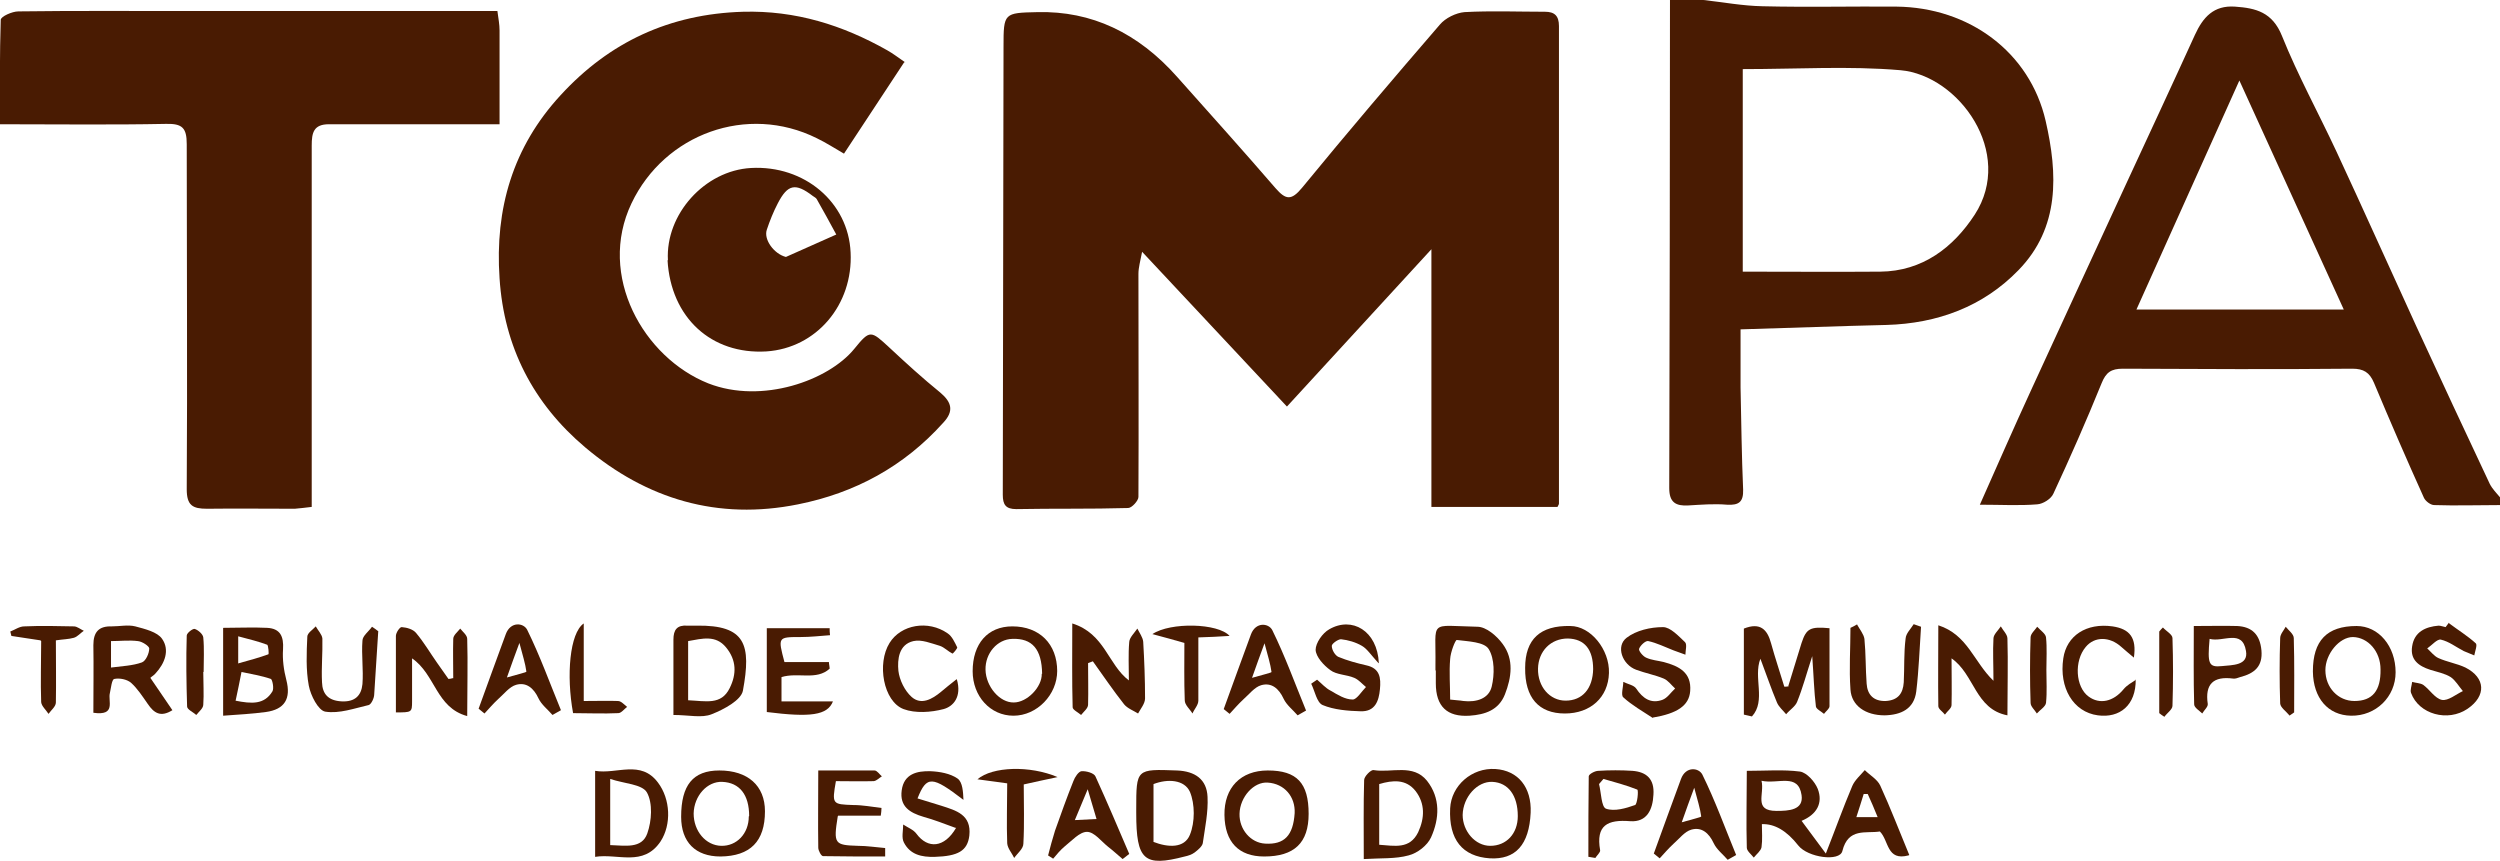
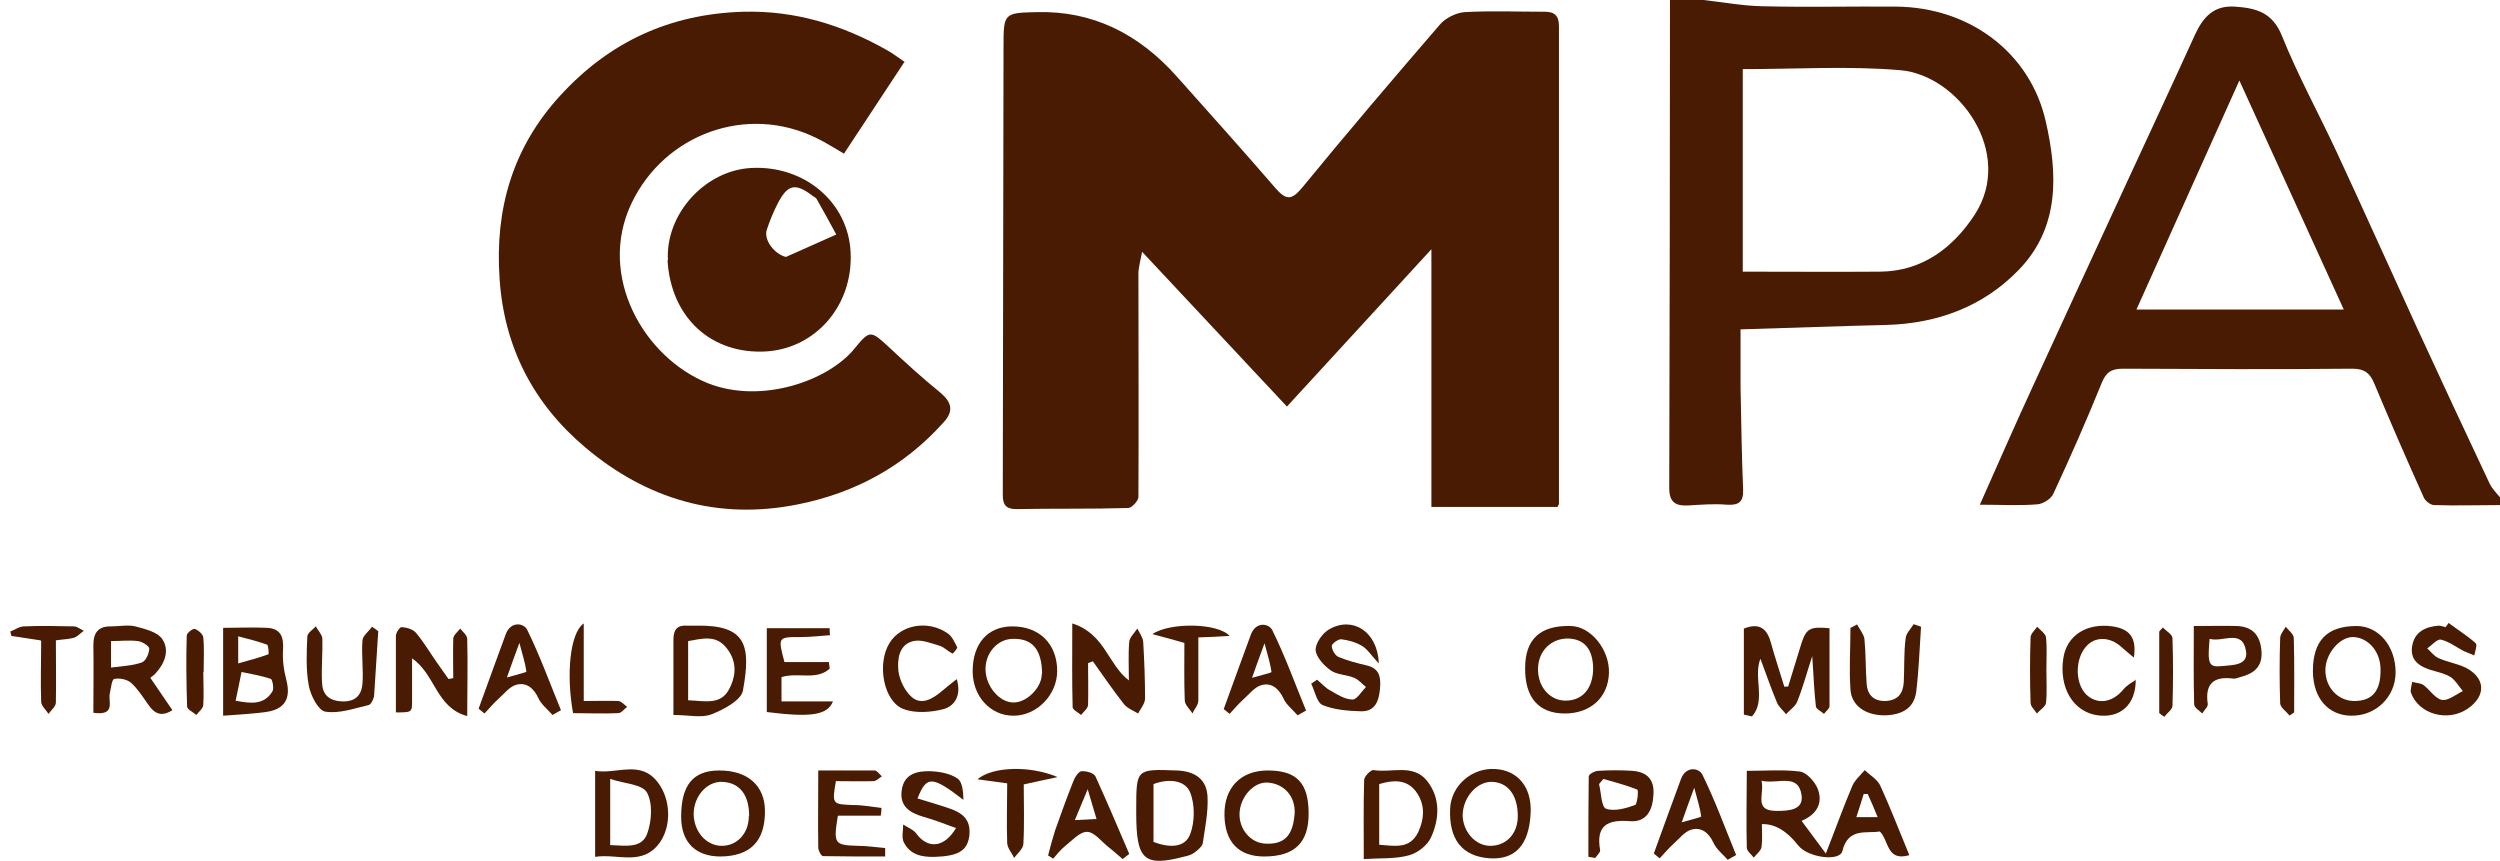
<svg xmlns="http://www.w3.org/2000/svg" version="1.1" viewBox="0 0 680.1 234.2">
  <defs>
    <style>
      .cls-1 {
        fill: #491b02;
      }
    </style>
  </defs>
  <g>
    <g id="Layer_1">
      <g>
        <path class="cls-1" d="M332.9,192.9c2.5-6.8,4.9-13.6,7.4-20.3,1.3-3.5,4.8-3.1,5.8-1.2,3.5,7.1,6.2,14.6,9.2,21.9-.8.4-1.5.9-2.3,1.3-1.3-1.5-3-2.8-3.8-4.5-1.3-2.8-3.3-4.5-6.1-3.7-1.8.5-3.3,2.5-4.9,3.9-1.3,1.2-2.5,2.6-3.7,3.9-.5-.4-1.1-.9-1.6-1.3ZM340.6,184.4c2.7-.8,5.4-1.4,5.3-1.6-.3-2.2-1-4.4-1.9-7.8-1.3,3.5-2.1,5.7-3.4,9.4Z" />
        <path class="cls-1" d="M130.2,192.8c2.5-6.8,4.9-13.6,7.4-20.3,1.3-3.5,4.8-3.1,5.8-1.2,3.5,7.1,6.2,14.6,9.2,21.9-.8.4-1.5.9-2.3,1.3-1.3-1.5-3-2.8-3.8-4.5-1.3-2.8-3.3-4.5-6.1-3.7-1.8.5-3.3,2.5-4.9,3.9-1.3,1.2-2.5,2.6-3.7,3.9-.5-.4-1.1-.9-1.6-1.3ZM137.9,184.3c2.7-.8,5.4-1.4,5.3-1.6-.3-2.2-1-4.4-1.9-7.8-1.3,3.5-2.1,5.7-3.4,9.4Z" />
-         <path class="cls-1" d="M463.4,0c5.4.6,10.7,1.6,16.1,1.7,12.1.3,24.3,0,36.4.1,19.8.2,36.3,12.4,40.6,31.1,3.3,14.4,3.9,29-7.4,40.6-9.6,9.9-22,14.5-35.9,14.9-12.9.3-25.8.8-39.7,1.2,0,5.7,0,10.8,0,15.8.2,9.3.3,18.5.7,27.8.1,3.3-1.1,4.3-4.4,4.1-3.5-.3-7,0-10.5.2-3.4.2-5.2-.8-5.2-4.7.1-44.3.2-88.6.2-132.8C457.4,0,460.4,0,463.4,0ZM474.1,73.9c12.9,0,25.1.1,37.4,0,11.5-.1,19.9-6.6,25.7-15.5,10.9-16.8-4.3-37.9-20.2-39.3-14-1.2-28.2-.3-42.9-.3v55.1Z" />
+         <path class="cls-1" d="M463.4,0c5.4.6,10.7,1.6,16.1,1.7,12.1.3,24.3,0,36.4.1,19.8.2,36.3,12.4,40.6,31.1,3.3,14.4,3.9,29-7.4,40.6-9.6,9.9-22,14.5-35.9,14.9-12.9.3-25.8.8-39.7,1.2,0,5.7,0,10.8,0,15.8.2,9.3.3,18.5.7,27.8.1,3.3-1.1,4.3-4.4,4.1-3.5-.3-7,0-10.5.2-3.4.2-5.2-.8-5.2-4.7.1-44.3.2-88.6.2-132.8C457.4,0,460.4,0,463.4,0ZM474.1,73.9c12.9,0,25.1.1,37.4,0,11.5-.1,19.9-6.6,25.7-15.5,10.9-16.8-4.3-37.9-20.2-39.3-14-1.2-28.2-.3-42.9-.3Z" />
        <path class="cls-1" d="M680.1,137.4c-6,0-12,.2-17.9,0-1,0-2.4-1.1-2.8-2-4.7-10.4-9.2-20.8-13.6-31.3-1.2-2.8-2.8-3.8-5.9-3.8-20.8.2-41.6.1-62.4,0-3.2,0-4.6,1-5.8,4-4.1,10.1-8.5,20.1-13.1,30-.6,1.4-2.8,2.8-4.4,2.9-4.9.4-9.9.1-15.6.1,4.8-10.8,9.3-21.1,14-31.3,8.6-18.8,17.3-37.5,25.9-56.2,6.2-13.4,12.5-26.9,18.6-40.3,2.2-4.8,5.1-8.1,10.9-7.7,5.7.4,10.2,1.5,12.8,8,4.3,10.7,9.9,20.9,14.8,31.4,7.4,15.9,14.5,31.8,21.8,47.7,6.6,14.3,13.2,28.5,19.9,42.7.7,1.4,1.9,2.6,2.9,3.8v2ZM581.3,84.2h56.3c-9.5-20.9-18.7-41-28.4-62.3-9.5,21.2-18.5,41.2-28,62.3Z" />
        <path class="cls-1" d="M423.7,137.9h-34.3v-70.1c-13.6,14.8-26.2,28.5-39.3,42.8-13-13.9-25.8-27.6-39.4-42.1-.5,2.6-1,4.3-1,6,0,20.2.1,40.5,0,60.7,0,1-1.8,3-2.8,3-10.1.3-20.3.1-30.4.3-2.9,0-3.7-1.2-3.7-3.9.1-40.6.1-81.3.2-121.9,0-9.2.1-9.2,9.3-9.4q21.9-.5,38,17.7c8.9,10,17.9,20,26.7,30.2,2.8,3.2,4.3,3.4,7.2-.1,12.3-15,24.9-29.8,37.5-44.4,1.5-1.8,4.4-3.2,6.7-3.4,7.3-.4,14.6-.1,21.9-.1,2.6,0,3.8,1.1,3.8,3.9,0,43.3,0,86.6,0,129.9,0,.3-.3.6-.5,1.1Z" />
        <path class="cls-1" d="M246,16.9c-5.7,8.7-11,16.7-16.4,24.9-2.6-1.5-4.9-3-7.4-4.2-18.9-9.4-41.4-1.2-50.4,17.7-9.4,19.7,3.3,42,20.9,49,14.6,5.7,32.7-.8,39.7-9.4,4.3-5.3,4.5-5,9.6-.3,4.5,4.2,9,8.3,13.8,12.2,3.2,2.7,3.7,5.1.8,8.2-10.7,11.9-24,19.1-39.5,22.2-21.8,4.4-41.2-1.4-57.9-15.5-14.1-11.9-22.1-27.3-23.3-46-1.3-18.9,3.6-35.7,16.6-49.8,13.3-14.5,29.7-22.1,49.6-22.7,14.3-.4,27.1,3.6,39.3,10.5,1.6.9,3,2,4.9,3.3Z" />
-         <path class="cls-1" d="M135.3,2.9c.3,2.2.6,3.8.6,5.4,0,8.6,0,17.2,0,25.5-15.9,0-31.2,0-46.4,0-4.2,0-4.7,2.3-4.7,5.8,0,29.8,0,59.7,0,89.5,0,2.8,0,5.6,0,8.8-1.8.2-3.2.4-4.6.5-8,0-16-.1-23.9,0-3.9,0-5.5-.9-5.5-5.3.2-31.3,0-62.6,0-93.9,0-4.4-1.2-5.6-5.6-5.5-14.8.3-29.6.1-45.3.1C0,24.1-.1,14.7.2,5.4c0-.9,3.1-2.3,4.8-2.3,15.3-.2,30.6-.1,45.9-.1,26.1,0,52.2,0,78.3,0,2,0,3.9,0,6.1,0Z" />
        <path class="cls-1" d="M181.7,70.8c-.7-12.5,10-24.4,22.6-25.1,14.5-.8,26.5,9.3,27.1,23,.7,14.2-9.3,26-22.9,26.9-15,.9-26-9.2-26.9-24.8ZM213.8,69.9c4.6-2,9.1-4.1,13.7-6.1-1.7-3.2-3.5-6.4-5.3-9.6-.2-.4-.7-.6-1.1-.9-4.7-3.6-6.8-3.2-9.5,2-1.2,2.3-2.2,4.8-3,7.2-.9,2.7,2,6.6,5.2,7.4Z" />
        <path class="cls-1" d="M519.2,232.7c-6,1.6-5.3-4-7.8-6.5-3.8.6-8.6-1.1-10.2,5.3-.7,3-9.4,1.8-12-1.5q-4.7-6-9.9-5.8c0,2.1.2,4.2-.1,6.3-.2,1-1.4,1.9-2.1,2.8-.7-.9-1.9-1.8-1.9-2.7-.2-6.7,0-13.5,0-20.9,5.1,0,9.9-.4,14.5.2,1.8.3,4,2.7,4.8,4.7,1.5,3.9-.3,7-4.4,8.7,2.1,2.8,4,5.4,6.6,8.9,2.6-6.6,4.7-12.5,7.2-18.4.7-1.6,2.2-2.9,3.4-4.3,1.4,1.4,3.4,2.5,4.2,4.2,2.8,6.1,5.2,12.4,7.9,18.9ZM479.2,212.4c.9,3.6-2.3,8.2,4.1,8.2,3.3,0,7.4-.2,6.8-4.3-.9-6.1-6.4-2.9-10.9-3.9ZM508.1,216h-1.1c-.6,1.9-1.2,3.9-2,6.3h5.8c-1-2.4-1.8-4.4-2.7-6.3Z" />
        <path class="cls-1" d="M486.5,186.6c1.2-3.9,2.4-7.8,3.6-11.7,1.3-3.9,2.3-4.5,7.6-4,0,7,0,14.1,0,21.2,0,.7-1,1.4-1.5,2.1-.8-.7-2.1-1.3-2.2-2-.5-4.1-.6-8.2-1-13.7-1.6,4.9-2.6,8.7-4.1,12.4-.5,1.3-2,2.2-3,3.4-.9-1.1-2-2-2.5-3.2-1.6-3.8-2.9-7.7-4.5-11.9-2,5.1,1.6,11.4-2.3,15.7-.7-.2-1.5-.3-2.2-.5v-23.4c4.5-1.8,6.4.3,7.4,4,1.1,4,2.4,7.8,3.6,11.8.4,0,.8,0,1.2-.1Z" />
        <path class="cls-1" d="M25.4,194c0-6.4.1-12.5,0-18.5,0-3.6,1.5-5.2,5-5.1,2.2,0,4.4-.5,6.4,0,2.6.7,6,1.5,7.3,3.4,2.1,3,.8,6.6-1.8,9.4-.4.5-1,.8-1.4,1.2,2,3,4,5.8,6,8.8-3.2,2-5,.8-6.7-1.7-1.4-2-2.8-4.2-4.6-5.8-1.1-.9-3.1-1.3-4.5-1-.7.1-.9,2.5-1.2,3.8-.6,2.2,1.8,6.3-4.5,5.4ZM30.2,174.2v7.4c3.1-.4,5.9-.5,8.4-1.4,1.1-.4,2-2.5,2-3.8,0-.6-1.9-1.9-3.1-2-2.4-.3-4.8,0-7.3,0Z" />
-         <path class="cls-1" d="M527.3,170.1c8,2.6,9.6,9.9,15,15.1,0-4.4-.2-8,0-11.5,0-1.1,1.3-2.2,2-3.3.6,1.1,1.8,2.2,1.8,3.3.2,6.6,0,13.2,0,20.9-8.8-1.7-8.9-11.1-15.2-15.5,0,4.7.1,8.7,0,12.7,0,.9-1.2,1.7-1.8,2.6-.6-.8-1.8-1.5-1.8-2.3-.1-7.1,0-14.1,0-22Z" />
        <path class="cls-1" d="M123.3,184.5c0-3.6-.1-7.1,0-10.7,0-1,1.2-1.9,1.9-2.8.7.9,1.9,1.8,1.9,2.8.2,6.6,0,13.2,0,21-8.5-2.3-8.6-11.3-15-15.7,0,4.3,0,8,0,11.7,0,3-.1,3-4.4,3,0-6.9,0-13.8,0-20.8,0-.9,1.1-2.5,1.6-2.4,1.4.1,3.1.6,3.9,1.6,2.1,2.5,3.8,5.4,5.7,8.1,1,1.5,2.1,2.9,3.1,4.4.4,0,.7-.1,1.1-.2Z" />
        <path class="cls-1" d="M291.7,169.6c8.9,2.8,9.7,11.2,15.4,15.5,0-3.7-.2-7.1.1-10.5.1-1.2,1.4-2.4,2.2-3.6.6,1.2,1.5,2.4,1.6,3.6.3,5.1.5,10.2.5,15.4,0,1.4-1.2,2.8-1.9,4.1-1.3-.8-2.9-1.4-3.8-2.5-3-3.8-5.7-7.8-8.5-11.7-.4.2-.9.3-1.3.5,0,3.8.1,7.5,0,11.3,0,1-1.2,1.9-1.9,2.8-.8-.7-2.3-1.4-2.3-2.1-.2-7.3-.1-14.6-.1-22.8Z" />
-         <path class="cls-1" d="M390.5,182.4c0-.5,0-1,0-1.5.2-12.4-2.1-10.7,11.4-10.4,2.4,0,5.3,2.5,6.9,4.7,3.1,4.2,2.4,9.1.6,13.7-1.7,4.3-5.4,5.5-9.6,5.8q-9.2.6-9.2-8.8v-3.5ZM394.4,190.3c1.5.2,2.6.2,3.7.4,3.5.4,6.9-.6,7.7-3.9.8-3.3.8-7.6-.8-10.2-1.2-2-5.6-2.1-8.7-2.5-.4,0-1.7,3.3-1.8,5.2-.3,3.6,0,7.2,0,11Z" />
-         <path class="cls-1" d="M449.6,195.3c-2.7-1.8-5.6-3.4-8-5.6-.7-.6,0-2.8,0-4.2,1.2.6,2.9.9,3.5,1.8,1.8,2.7,4,4.2,7.1,3.1,1.4-.5,2.3-2,3.5-3.1-1-.9-1.9-2.2-3.1-2.7-2.4-1-5.1-1.5-7.5-2.4-3.8-1.4-5.6-6.4-2.6-8.7,2.6-2,6.5-2.9,9.9-2.9,2,0,4.2,2.4,6,4.1.6.6.1,2.3.1,3.4-1.1-.4-2.2-.8-3.3-1.2-2.3-.9-4.5-2-6.8-2.5-.7-.2-2.2,1.2-2.5,2.1-.2.5,1,2,1.9,2.4,1.5.7,3.2.8,4.8,1.2,4.1,1.1,7.6,2.8,7.2,7.9-.3,4-3.6,6.1-10.1,7.2Z" />
        <path class="cls-1" d="M161.9,233.1v-23.4c5.9,1,12.4-3.1,17.1,3.2,3.4,4.5,3.7,11.4.7,16-4.7,7-11.7,3.2-17.8,4.2ZM166,229.9c4,.1,8.6,1.1,10.1-3.2,1.2-3.4,1.5-8.2-.1-11.1-1.3-2.3-6.2-2.4-10-3.7v18Z" />
        <path class="cls-1" d="M259.9,225.2c-3-1.1-5.8-2.2-8.7-3-3.7-1.1-6.5-2.8-5.9-7.2.6-4.5,4.2-5.3,7.8-5.2,2.5.1,5.4.6,7.4,2,1.4,1,1.5,3.7,1.6,5.8-8.5-6.5-10-6.7-12.5-.4,2.2.7,4.3,1.3,6.5,2,4,1.3,8.2,2.4,7.6,8.1-.5,4.2-3.1,5.6-9.4,5.8-3.6.1-6.7-.6-8.4-3.9-.7-1.3-.2-3.2-.2-4.9,1.2.8,2.8,1.4,3.6,2.5,3.1,4.2,7.6,3.9,10.8-1.6Z" />
        <path class="cls-1" d="M344.9,209.6c7.9,0,11.1,3.4,11.1,11.8,0,7.9-3.9,11.6-12.1,11.6-6.9,0-10.7-3.9-10.8-11.3-.1-7.4,4.4-12.1,11.8-12.1ZM352.2,221.2c.2-4.5-2.8-8-7.3-8.3-3.8-.3-7.6,3.9-7.7,8.5-.1,4.2,3,7.9,7,8.1,5.2.3,7.6-2.2,8-8.3Z" />
        <path class="cls-1" d="M309.1,221.2c0-.3,0-.7,0-1,0-11.1,0-11,11.1-10.6,4.9.2,8.1,2.4,8.3,7.2.2,4.2-.7,8.4-1.3,12.6-.2.9-1.3,1.8-2.2,2.5-.8.6-1.8.9-2.7,1.1-11.1,2.9-13.2,1-13.2-11.8ZM313.7,229c4.1,1.6,8.5,1.8,10-1.9,1.4-3.4,1.4-8.4,0-11.7-1.5-3.3-6-3.6-9.9-2.1v15.7Z" />
        <path class="cls-1" d="M666.3,169.6c2.4,1.8,5,3.4,7.2,5.4.5.4-.2,2.2-.4,3.3-1-.4-2-.8-2.9-1.2-2.1-1.1-4-2.6-6.2-3.1-1-.2-2.4,1.5-3.7,2.4,1,.9,1.9,2.1,3,2.6,2.4,1.1,5.1,1.5,7.4,2.6,5.5,2.8,5.7,7.7.6,11.2-5.4,3.7-13.3,1.5-15.4-4.3-.3-.8.2-2,.3-3,1,.3,2.2.3,3,.8,1.8,1.3,3.2,3.7,5.1,4.1,1.7.3,3.8-1.5,5.7-2.4-1.1-1.3-2-2.9-3.3-3.8-1.6-1-3.7-1.4-5.6-2-3.1-1-5.5-2.7-4.9-6.4.6-3.9,3.6-5.3,7.2-5.6.6,0,1.3.3,1.9.4.3-.4.6-.8.9-1.2Z" />
        <path class="cls-1" d="M60.7,194.8v-24c4.2,0,8.1-.2,12,0,3.6.2,4.5,2.4,4.3,5.8-.2,2.8.2,5.7.9,8.4,1.3,5-.4,8-5.6,8.7-3.7.5-7.5.7-11.6,1ZM64,190.6c4.5.9,7.9,1.1,10.1-2.5.5-.8,0-3.2-.4-3.4-2.6-.9-5.3-1.3-8-1.9-.5,2.5-1,5.1-1.6,7.8ZM64.7,180.5c3.3-.9,5.8-1.6,8.3-2.5.2,0,0-2.4-.3-2.6-2.4-.9-4.9-1.5-7.9-2.3v7.3Z" />
        <path class="cls-1" d="M287.6,182.5c0,6.5-5.5,12.2-11.9,12.2-6.3,0-11.1-5.3-11.1-12.1,0-7.5,4.1-12.2,10.8-12.2,7.4,0,12.2,4.8,12.2,12.2ZM283.5,183.3c-.1-6.7-2.7-9.7-8.1-9.5-4.1.1-7.4,3.9-7.3,8.4.1,4.6,3.9,9,7.7,8.9,3.6,0,7.7-4.2,7.6-7.8Z" />
        <path class="cls-1" d="M196,233c-6.8,0-10.7-3.9-10.7-10.8,0-8.6,3.2-12.6,10.4-12.6,7.7,0,12.4,4.1,12.4,11.1,0,8.2-4,12.2-12.1,12.3ZM203.8,222c0-5.8-2.6-9.1-7.3-9.3-4.1-.2-7.7,3.8-7.8,8.6,0,4.8,3.3,8.7,7.5,8.8,4.2.1,7.5-3.3,7.5-8Z" />
        <path class="cls-1" d="M416.4,221.1c-.4,8.7-4.1,12.8-11.1,12.4-7.5-.5-11.2-5.1-10.8-13.6.3-6.2,5.9-11.1,12.3-10.7,6.2.4,9.9,5,9.6,11.9ZM412.9,222c0-5.6-2.6-9.1-6.9-9.3-4.1-.2-8,4.1-8.1,9,0,4.4,3.4,8.4,7.5,8.4,4.4,0,7.5-3.3,7.5-8.1Z" />
        <path class="cls-1" d="M375,180.4c-2.1-2.3-3.1-3.9-4.5-4.7-1.7-1-3.8-1.6-5.7-1.8-.8,0-2.5,1.2-2.5,1.8,0,1.1.9,2.6,1.8,3,2.4,1,5,1.7,7.6,2.3,3.7.8,4,3.4,3.7,6.5-.3,3.2-1.3,6.1-5.2,6-3.5-.1-7.3-.4-10.4-1.7-1.6-.7-2.1-3.8-3.1-5.8l1.6-1.1c1.2,1,2.3,2.3,3.7,3,1.9,1.1,3.9,2.4,6,2.4,1.1,0,2.4-2.2,3.6-3.4-1.1-.9-2-2-3.2-2.5-2.1-.9-4.8-.8-6.5-2.1-1.8-1.3-3.9-3.6-4-5.5,0-1.9,1.9-4.6,3.7-5.6,6.2-3.6,13.1.4,13.5,9.2Z" />
        <path class="cls-1" d="M414.9,181.7c0-7.8,4.1-11.6,12.3-11.4,5.5,0,10.7,6.4,10.5,12.8-.2,6.6-5,11-12,11-7.1,0-10.9-4.3-10.8-12.4ZM433.4,182.1c0-5.4-2.3-8.3-6.9-8.4-4.6,0-8,3.4-8.1,8.2-.1,4.9,3.2,8.7,7.5,8.7,4.6,0,7.4-3.3,7.5-8.6Z" />
        <path class="cls-1" d="M629.2,182.6c0-8.3,3.8-12.3,11.9-12.3,6,0,10.6,5.5,10.6,12.6,0,6.7-5.4,11.9-12.1,11.8-6.3-.1-10.3-4.8-10.4-12ZM647.6,182.1c0-4.9-3.4-8.7-7.5-8.8-3.7,0-7.5,4.6-7.5,9,0,4.8,3.5,8.4,7.9,8.4,4.9,0,7.2-2.8,7.1-8.6Z" />
        <path class="cls-1" d="M183.2,194.6c0-7.4,0-14,0-20.6,0-2.7,1-4,3.8-3.8.8,0,1.7,0,2.5,0,13.4-.2,14.9,5.2,12.6,17.7-.5,2.6-5.2,5.1-8.5,6.4-2.7,1.1-6.2.2-10.4.2ZM187.2,190.5c4.8.2,9,1.4,11.3-3.3,1.9-3.8,1.9-7.6-1-11.1-2.8-3.4-6.4-2.4-10.3-1.7v16.1Z" />
        <path class="cls-1" d="M449.9,232.2c2.5-6.8,4.9-13.6,7.4-20.3,1.3-3.5,4.8-3.1,5.8-1.2,3.5,7.1,6.2,14.6,9.2,21.9-.8.4-1.5.9-2.3,1.3-1.3-1.5-3-2.8-3.8-4.5-1.3-2.8-3.3-4.5-6.1-3.7-1.8.5-3.3,2.5-4.9,3.9-1.3,1.2-2.5,2.6-3.7,3.9-.5-.4-1.1-.9-1.6-1.3ZM457.5,223.7c2.7-.8,5.4-1.4,5.3-1.6-.3-2.2-1-4.4-1.9-7.8-1.3,3.5-2.1,5.7-3.4,9.4Z" />
        <path class="cls-1" d="M371,233.7c0-7.8-.1-14.7.1-21.5,0-1,1.9-2.9,2.6-2.7,4.9.8,10.7-1.8,14.5,2.9,3.7,4.7,3.4,10.3,1.1,15.4-1,2.2-3.7,4.3-6.1,4.9-3.6,1-7.5.7-12.2,1ZM375.1,229.8c4.3.3,8.4,1.3,10.7-3.4,1.8-3.9,1.9-7.8-.7-11.2-2.6-3.3-6.2-3-9.9-1.9v16.5Z" />
        <path class="cls-1" d="M225.7,181.9c-3.6,3.3-8.6.9-13.1,2.3v6.6h14c-1.5,3.8-6.1,4.4-18,2.9v-22.8h17.1c0,.6,0,1.2.1,1.9-2.7.2-5.3.5-8,.5-6.2,0-6.2,0-4.4,6.8h12.1c0,.6.2,1.2.2,1.9Z" />
        <path class="cls-1" d="M285.1,232.8c.6-2.3,1.2-4.6,1.9-6.8,1.6-4.5,3.2-9,5-13.5.4-1.1,1.4-2.6,2.2-2.7,1.3-.1,3.4.5,3.8,1.4,3.2,7,6.2,14.1,9.2,21.1-.6.5-1.2.9-1.8,1.4-1.3-1.1-2.6-2.3-3.9-3.3-1.9-1.5-3.8-4.1-5.8-4.1-2,0-4.1,2.4-6,3.9-1.2,1-2.2,2.2-3.2,3.4-.5-.3-.9-.6-1.4-.9ZM295.9,214.7c-1.4,3.3-2.3,5.6-3.5,8.4,2.3-.1,3.9-.2,5.9-.3-.8-2.6-1.4-4.8-2.4-8.1Z" />
        <path class="cls-1" d="M227.9,222.1c-1.2,7.5-.9,7.8,5.5,8,2.5,0,4.9.4,7.4.6v2.3c-5.7,0-11.3,0-16.9-.1-.5,0-1.3-1.5-1.3-2.3-.1-6.8,0-13.5,0-21,5.5,0,10.4,0,15.3,0,.7,0,1.3,1,2,1.6-.7.4-1.4,1.2-2.2,1.3-3.5.1-6.9,0-10.3,0-1.1,6.3-1,6.3,4.7,6.5,2.6,0,5.2.5,7.7.8,0,.7-.1,1.4-.2,2.1h-11.6Z" />
        <path class="cls-1" d="M505.2,169.9c.7,1.3,1.8,2.6,2,3.9.4,4.1.3,8.2.6,12.2.2,3,1.9,4.8,5.2,4.7,3.3-.2,4.7-2,4.9-5.1.2-4,0-7.9.5-11.9.1-1.4,1.4-2.6,2.2-3.9.7.2,1.3.5,2,.7-.4,5.9-.6,11.8-1.3,17.6-.6,4.8-4.2,6.4-8.6,6.5-5.2,0-9-2.6-9.3-7-.4-5.6,0-11.2,0-16.8.6-.3,1.3-.6,1.9-1Z" />
        <path class="cls-1" d="M581,184.8c.1,7.1-4.4,10.6-10.3,9.8-6.7-.9-10.6-7.5-9.4-15.5.9-6.2,6.3-9.7,13.4-8.7,4.7.7,6.6,3.1,5.8,8.5-1.4-1.2-2.4-2-3.4-2.9-3.2-2.9-7.3-2.9-9.7,0-3.2,3.8-2.8,10.9.8,13.5,3,2.2,6.7,1.4,9.5-2,.9-1.1,2.2-1.8,3.4-2.6Z" />
        <path class="cls-1" d="M260.3,184.8c1.4,4.8-1,7.4-3.6,8.1-3.4.9-7.7,1.2-10.9,0-5.5-2.1-7.3-12.4-3.8-18,3.1-5,10.5-6.3,15.8-2.6,1.2.8,1.9,2.4,2.6,3.8.1.3-1.2,1.8-1.3,1.7-1.2-.6-2.2-1.7-3.4-2.1-2.4-.7-5-1.8-7.2-1.3-4,.9-4.4,5-4.1,8.1.3,2.5,1.7,5.4,3.6,7.1,2.6,2.3,5.6.6,8-1.4,1.2-1,2.4-2,4.2-3.4Z" />
        <path class="cls-1" d="M596.8,170.3c4.6,0,8.2-.1,11.8,0,4.1.2,6.2,2.4,6.6,6.6.4,4.4-1.9,6.3-5.8,7.3-.6.2-1.3.5-1.9.4-5.4-.7-7.7,1.5-6.9,6.9.1.8-1,1.7-1.5,2.6-.8-.8-2.2-1.6-2.2-2.5-.2-6.9-.1-13.8-.1-21.3ZM601.1,173.8c-.6,6.8-.3,7.8,3.4,7.4,2.7-.3,7.2-.1,6.5-4.1-1-6.1-6.2-2.3-9.9-3.3Z" />
        <path class="cls-1" d="M102.9,171.7c-.4,5.7-.7,11.5-1.1,17.2,0,1-.8,2.7-1.5,2.9-3.9.9-8,2.4-11.8,1.8-1.9-.3-4-4.4-4.5-7.1-.8-4.3-.6-8.9-.4-13.3,0-1,1.5-1.9,2.3-2.8.6,1.1,1.7,2.2,1.8,3.3.1,4-.3,7.9-.1,11.9.1,3.2,1.7,5,5.3,5.2,3.7.2,5.4-1.6,5.7-4.7.3-3.9-.3-7.9,0-11.8,0-1.3,1.7-2.5,2.6-3.8.6.4,1.2.8,1.8,1.3Z" />
        <path class="cls-1" d="M432.1,233.1c0-7.3,0-14.6.1-21.9,0-.6,1.7-1.5,2.6-1.5,3.1-.2,6.2-.2,9.3,0,3.9.3,6,2.3,5.7,6.5-.2,4.1-1.8,7.5-6.3,7.2-6.2-.5-9.4,1.1-8.2,7.9.1.6-.9,1.4-1.3,2.1-.6-.1-1.2-.2-1.8-.3ZM436.2,211.9c-.4.5-.8.9-1.2,1.4.6,2.3.6,6.2,1.9,6.7,2.3.8,5.4-.1,7.9-1,.6-.2,1-4,.6-4.2-3-1.2-6.1-2-9.2-2.9Z" />
        <path class="cls-1" d="M11,174.2c-3.1-.5-5.5-.8-7.9-1.2l-.3-1.2c1.3-.5,2.5-1.4,3.8-1.4,4.5-.2,9-.1,13.5,0,.9,0,1.8.8,2.7,1.2-.9.6-1.7,1.6-2.7,1.9-1.4.4-2.9.4-4.9.7,0,5.7.1,11.3,0,16.9,0,1.1-1.3,2.1-2,3.1-.7-1.1-1.9-2.1-2-3.2-.2-5.5,0-10.9,0-16.6Z" />
        <path class="cls-1" d="M274,213.1c-2.9-.4-5.2-.7-8.1-1.1,4.1-3.5,14.3-3.8,21.8-.6-3.7.8-6.2,1.3-9.2,2,0,5.3.2,10.7-.1,16.1,0,1.4-1.6,2.6-2.5,3.9-.6-1.3-1.8-2.6-1.9-4-.2-5.3,0-10.6,0-16.3Z" />
        <path class="cls-1" d="M334.4,173c-3,.2-5.3.3-8.4.4,0,5.8,0,11.5,0,17.2,0,1.2-1.1,2.3-1.6,3.5-.7-1.2-2.1-2.3-2.1-3.6-.2-5.3-.1-10.5-.1-15.6-2.8-.8-5.3-1.5-8.7-2.4,4.9-3.3,17.9-3,21,.5Z" />
        <path class="cls-1" d="M158.8,190.7c4,0,6.7-.1,9.3,0,.9,0,1.7,1,2.5,1.6-.8.6-1.6,1.7-2.4,1.7-4.1.2-8.2,0-12.3,0-1.9-10.3-.9-21.8,2.9-24.4v21Z" />
        <path class="cls-1" d="M622.8,194.6c-.9-1.1-2.4-2.1-2.5-3.2-.2-5.9-.2-11.9,0-17.8,0-1.1,1-2.1,1.5-3.1.8,1,2.2,2,2.2,3.1.2,6.7.1,13.5.1,20.2-.4.3-.9.6-1.3.9Z" />
        <path class="cls-1" d="M587.4,194v-22.2c.3-.4.6-.7,1-1.1.9,1,2.6,1.9,2.6,2.9.2,6.1.2,12.2,0,18.4,0,1-1.5,2-2.2,3-.5-.3-.9-.6-1.4-1Z" />
        <path class="cls-1" d="M55.3,182.8c0,3,.2,6,0,8.9,0,1-1.2,1.9-1.9,2.8-.9-.8-2.5-1.5-2.5-2.3-.2-6.4-.3-12.9-.1-19.3,0-.7,1.7-2,2.2-1.8.9.3,2.2,1.4,2.3,2.3.3,3.1.1,6.3.1,9.4Z" />
        <path class="cls-1" d="M556.7,182.3c0,3,.2,6-.1,8.9-.1,1-1.6,1.9-2.5,2.9-.6-1-1.7-1.9-1.7-2.9-.2-5.9-.2-11.9,0-17.8,0-1,1.2-2,1.8-2.9.9,1,2.3,1.9,2.4,2.9.3,2.9.1,5.9.1,8.9h0Z" />
      </g>
    </g>
  </g>
</svg>